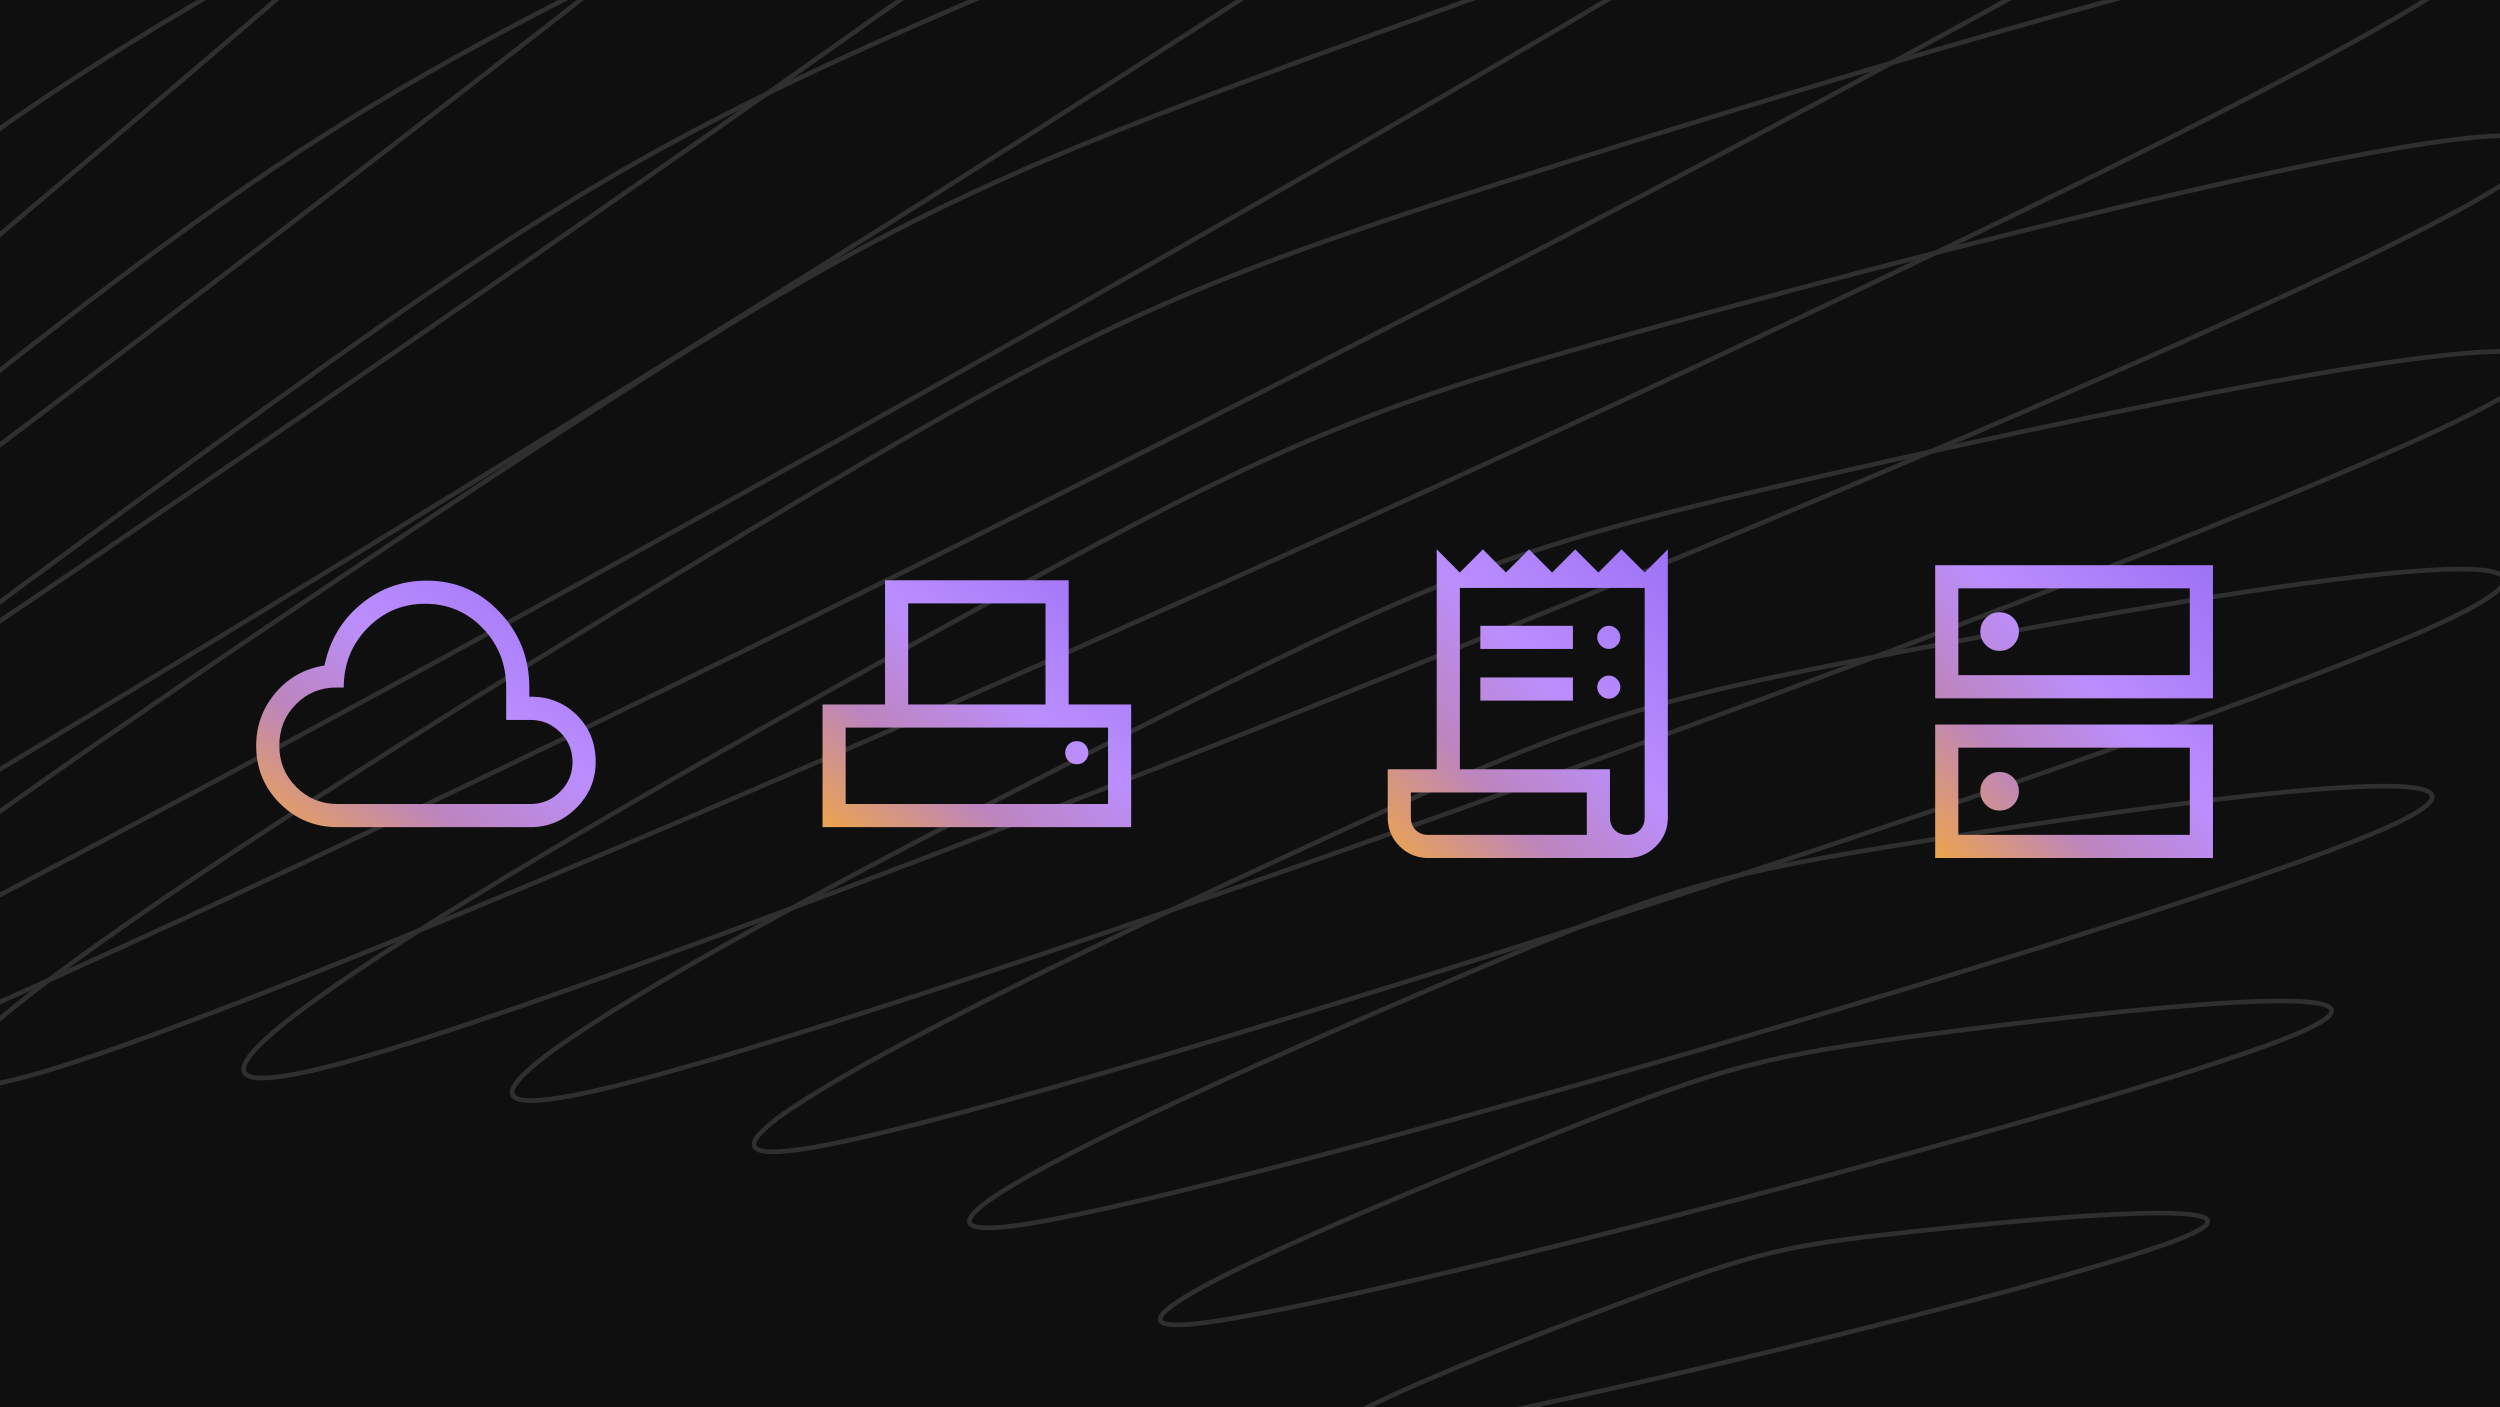
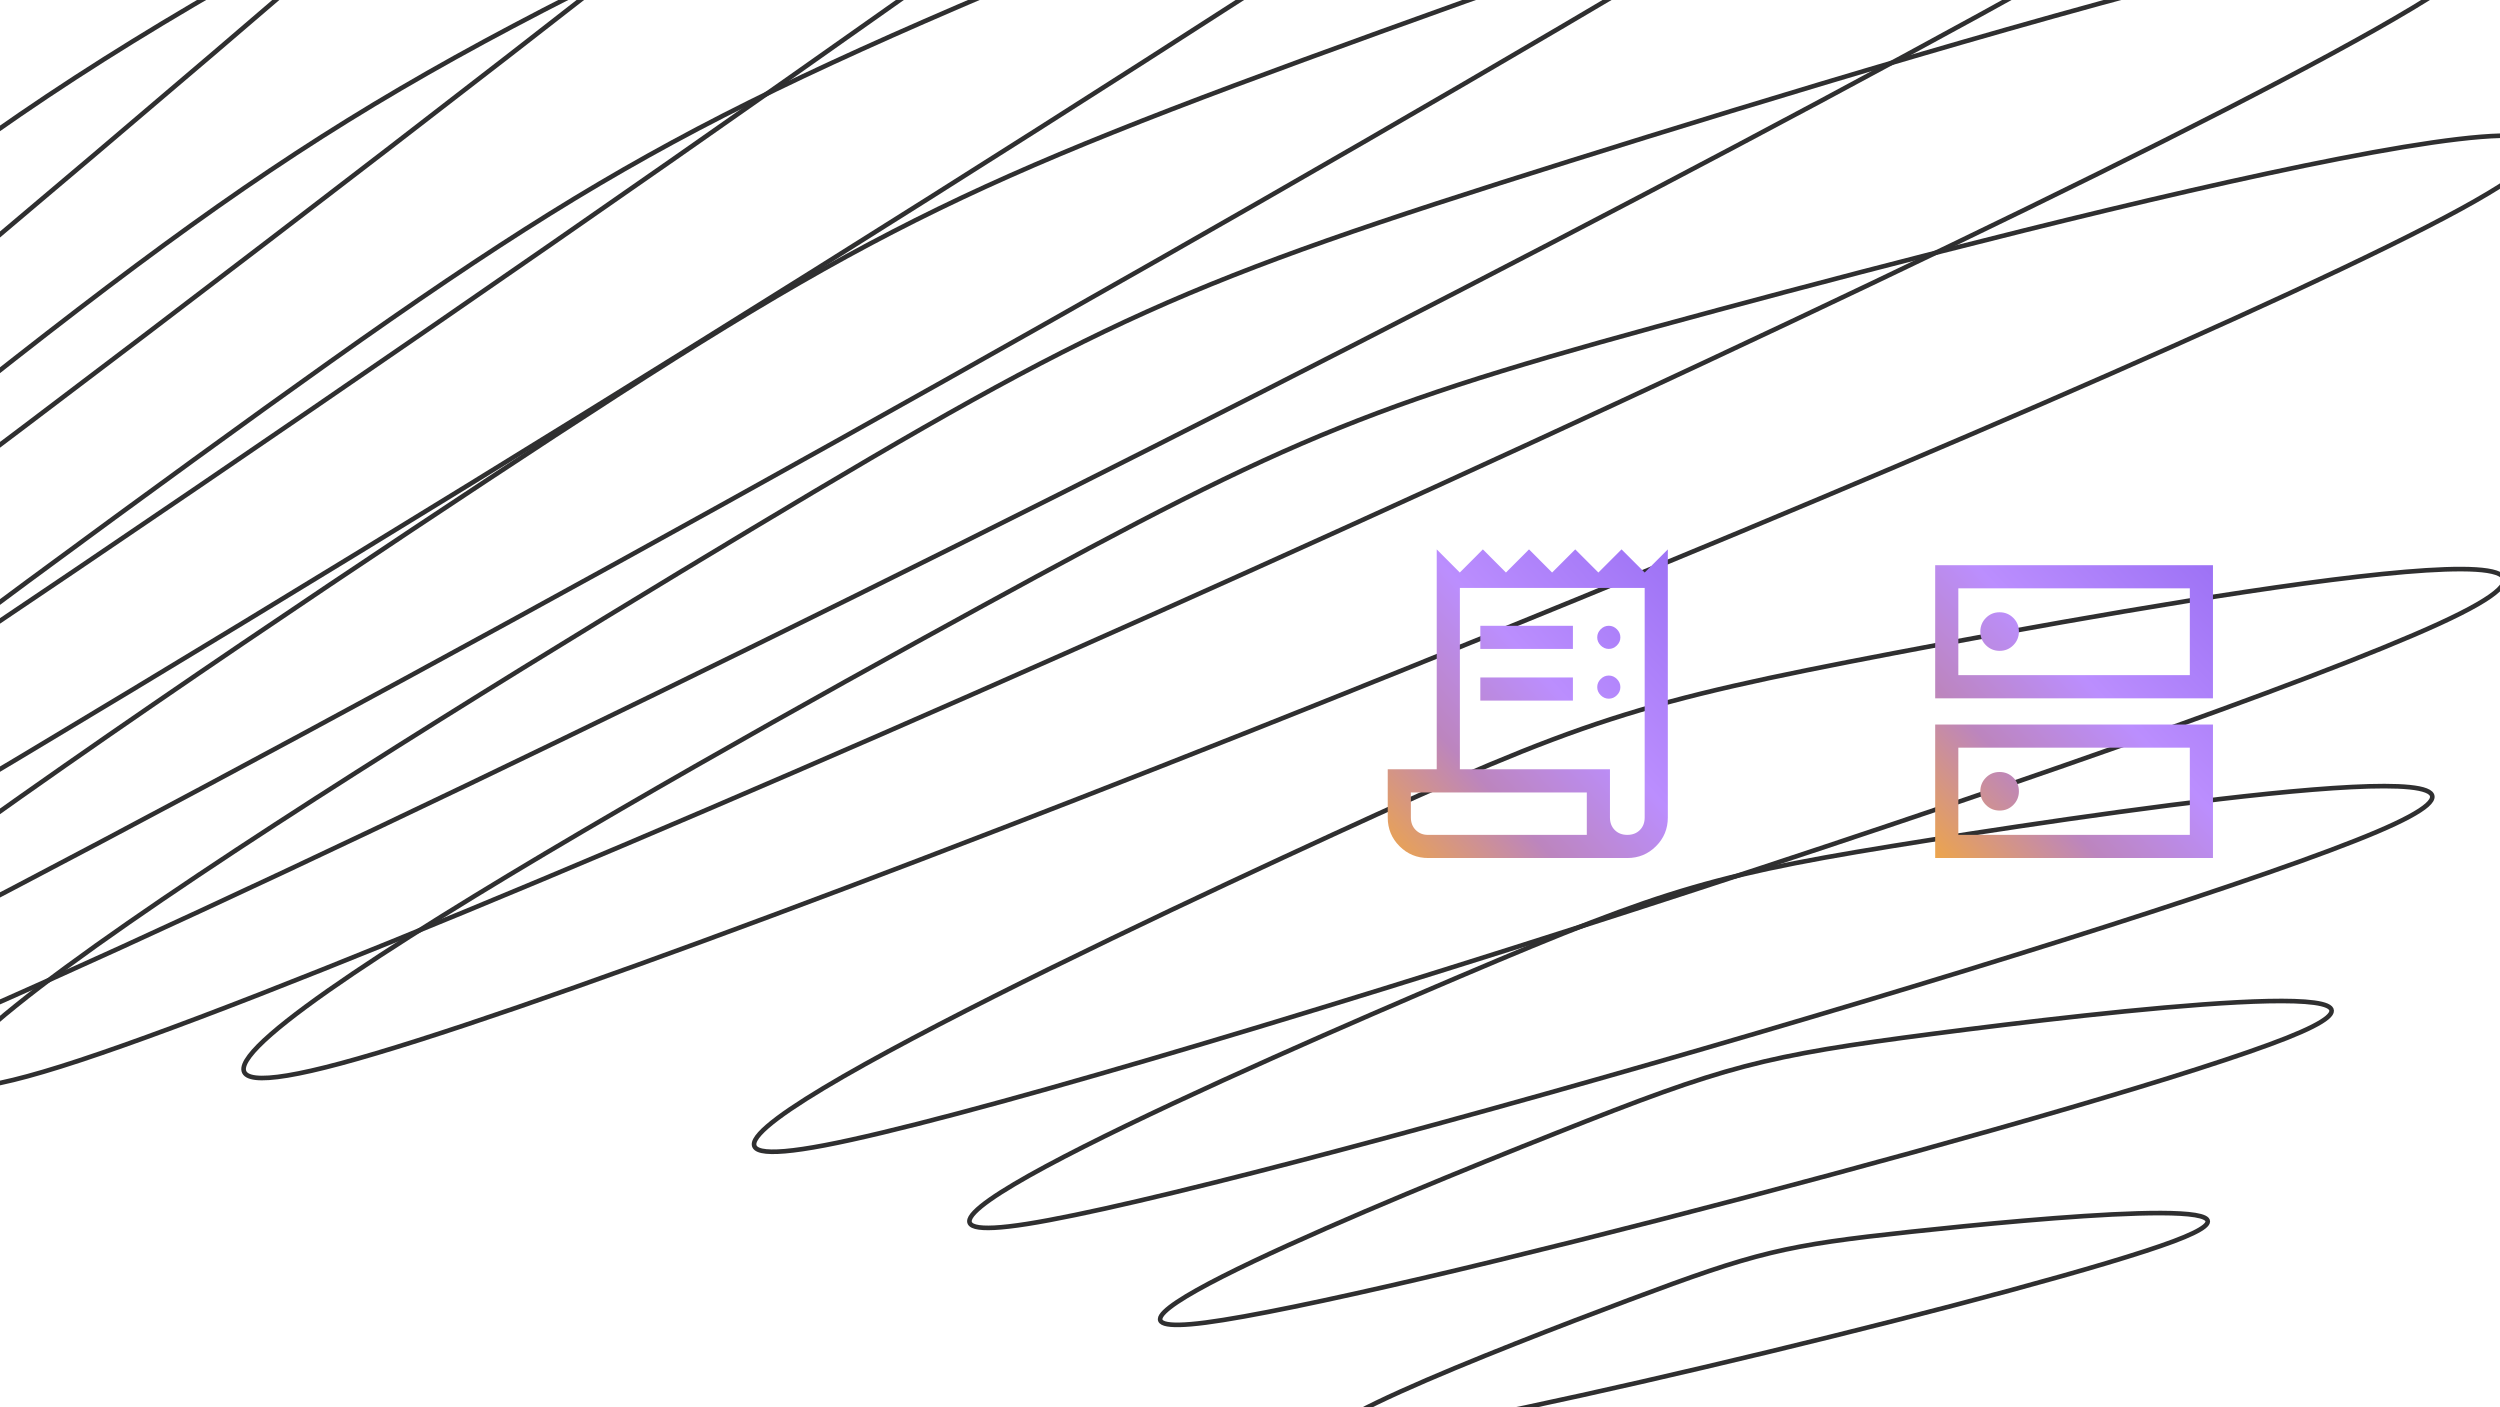
<svg xmlns="http://www.w3.org/2000/svg" width="540" height="304" viewBox="0 0 540 304" fill="none">
  <g clip-path="url(#clip0_4261_42811)">
-     <rect width="540" height="304" fill="#0F0F10" />
-     <path d="M363.324 318.53C381.811 311.9 385.745 311.005 403.955 309.344C422.166 307.683 459.869 304.77 441.382 311.4C422.895 318.029 342.924 336.103 324.714 337.765C306.503 339.426 344.836 325.16 363.324 318.53Z" stroke="#2F2F30" />
    <path d="M351.866 280.788C379.51 270.433 385.404 269.005 412.85 266.051C440.296 263.097 497.136 257.766 469.492 268.121C441.848 278.477 321.824 307.473 294.382 310.434C266.936 313.388 324.222 291.144 351.866 280.788Z" stroke="#2F2F30" />
    <path d="M336.211 244.714C372.88 230.159 380.752 228.089 417.539 223.3C454.341 218.514 530.58 209.643 493.915 224.205C457.246 238.759 297.199 280.894 260.397 285.68C223.606 290.461 299.553 259.262 336.211 244.714Z" stroke="#2F2F30" />
    <path d="M315.201 210.968C360.678 191.626 370.49 188.774 416.752 181.465C463.014 174.156 558.923 160.318 513.446 179.66C467.98 198.996 268.121 257.063 221.859 264.372C175.597 271.681 269.727 230.317 315.201 210.968Z" stroke="#2F2F30" />
    <path d="M287.848 180.294C341.798 155.477 353.556 151.683 409.335 141.037C465.118 130.398 580.882 109.873 526.928 134.682C472.967 159.504 233.873 236.75 178.09 247.389C122.307 258.028 233.883 205.108 287.848 180.294Z" stroke="#2F2F30" />
-     <path d="M253.428 153.454C315.412 122.442 329.04 117.521 394.338 102.638C459.633 87.748 595.25 58.639 533.269 89.658C471.288 120.678 193.984 220.686 128.689 235.576C63.402 250.454 191.447 184.474 253.428 153.454Z" stroke="#2F2F30" />
    <path d="M211.549 131.253C280.941 93.286 296.358 87.074 371.024 66.974C445.693 46.88 600.939 7.157 531.547 45.124C462.143 83.096 148.281 209.594 73.612 229.687C-1.058 249.781 142.142 169.217 211.549 131.253Z" stroke="#2F2F30" />
    <path d="M162.088 114.423C238.12 68.804 255.227 61.099 338.986 34.813C422.733 8.532 597.075 -43.858 521.032 1.767C444.992 47.399 96.859 204.075 13.115 230.363C-70.644 256.649 86.049 160.056 162.088 114.423Z" stroke="#2F2F30" />
    <path d="M105.313 103.632C187.062 49.7 205.7 40.349 298.085 6.92C390.484 -26.507 583.03 -93.564 501.28 -39.631C419.542 14.296 40.16 204.625 -52.225 238.053C-144.624 271.48 23.575 157.559 105.313 103.632Z" stroke="#2F2F30" />
    <path d="M41.832 99.34C128.205 36.574 148.195 25.414 248.607 -16.031C349.019 -57.476 558.535 -141.051 472.174 -78.29C385.8 -15.524 -21.139 211.525 -121.547 252.977C-221.959 294.422 -44.541 162.106 41.832 99.34Z" stroke="#2F2F30" />
    <path d="M-27.469 101.809C62.336 29.81 83.477 16.726 191.142 -33.505C298.795 -83.731 523.743 -185.459 433.927 -113.454C344.121 -41.455 -86.104 224.845 -193.757 275.071C-301.422 325.301 -117.275 173.808 -27.469 101.809Z" stroke="#2F2F30" />
    <path d="M-101.445 111.029C-9.452 29.554 12.608 14.446 126.615 -45.181C240.618 -104.815 479.159 -226.011 387.166 -144.535C295.162 -63.054 -153.661 244.372 -267.676 304.012C-381.683 363.639 -193.45 192.51 -101.445 111.029Z" stroke="#2F2F30" />
    <path d="M-178.825 126.686C-85.883 35.645 -63.145 18.457 56.233 -51.037C175.616 -120.522 425.768 -262.181 332.83 -171.133C239.889 -80.092 -222.688 269.658 -342.082 339.149C-461.461 408.642 -271.766 217.726 -178.825 126.686Z" stroke="#2F2F30" />
    <path d="M-258.218 148.154C-165.536 47.611 -142.36 28.32 -18.594 -51.308C105.167 -130.943 364.882 -293.673 272.204 -193.123C179.51 -92.574 -292.063 299.97 -415.825 379.605C-539.59 459.233 -350.912 248.703 -258.218 148.154Z" stroke="#2F2F30" />
    <path d="M308.5 185.333C306.069 185.333 304.003 184.483 302.302 182.781C300.601 181.08 299.75 179.014 299.75 176.583V166.167H310.333V118.667L315.317 123.667L320.3 118.667L325.283 123.667L330.267 118.667L335.25 123.667L340.25 118.667L345.25 123.667L350.25 118.667L355.25 123.667L360.25 118.667V176.583C360.25 179.014 359.399 181.08 357.698 182.781C355.997 184.483 353.931 185.333 351.5 185.333H308.5ZM351.5 180.333C352.611 180.333 353.514 179.986 354.208 179.292C354.903 178.597 355.25 177.694 355.25 176.583V127H315.333V166.167H347.75V176.583C347.75 177.694 348.097 178.597 348.792 179.292C349.486 179.986 350.389 180.333 351.5 180.333ZM319.75 140.167V135.167H339.75V140.167H319.75ZM319.75 151.333V146.333H339.75V151.333H319.75ZM347.5 140.167C346.833 140.167 346.25 139.917 345.75 139.417C345.25 138.917 345 138.333 345 137.667C345 137 345.25 136.417 345.75 135.917C346.25 135.417 346.833 135.167 347.5 135.167C348.167 135.167 348.75 135.417 349.25 135.917C349.75 136.417 350 137 350 137.667C350 138.333 349.75 138.917 349.25 139.417C348.75 139.917 348.167 140.167 347.5 140.167ZM347.5 150.917C346.833 150.917 346.25 150.667 345.75 150.167C345.25 149.667 345 149.083 345 148.417C345 147.75 345.25 147.167 345.75 146.667C346.25 146.167 346.833 145.917 347.5 145.917C348.167 145.917 348.75 146.167 349.25 146.667C349.75 147.167 350 147.75 350 148.417C350 149.083 349.75 149.667 349.25 150.167C348.75 150.667 348.167 150.917 347.5 150.917ZM308.417 180.333H342.75V171.167H304.75V176.583C304.75 177.694 305.101 178.597 305.804 179.292C306.507 179.986 307.378 180.333 308.417 180.333Z" fill="url(#paint0_linear_4261_42811)" />
-     <path d="M177.667 178.667V152.167H191.167V125.333H230.833V152.167H244.333V178.667H177.667ZM196.167 152.167H225.833V130.333H196.167V152.167ZM182.667 173.667H239.333V157.167H182.667V173.667ZM232.598 165.083C233.31 165.083 233.903 164.842 234.375 164.36C234.847 163.878 235.083 163.281 235.083 162.569C235.083 161.856 234.842 161.264 234.36 160.792C233.878 160.319 233.281 160.083 232.569 160.083C231.856 160.083 231.264 160.324 230.792 160.806C230.319 161.288 230.083 161.886 230.083 162.598C230.083 163.31 230.324 163.903 230.806 164.375C231.288 164.847 231.885 165.083 232.598 165.083Z" fill="url(#paint1_linear_4261_42811)" />
-     <path d="M72.917 178.667C68.028 178.667 63.875 176.958 60.459 173.542C57.042 170.125 55.334 165.972 55.334 161.083C55.334 156.75 56.722 152.944 59.5 149.667C62.278 146.389 65.806 144.417 70.084 143.75C71.195 138.361 73.806 133.958 77.917 130.542C82.028 127.125 86.778 125.417 92.167 125.417C98.389 125.417 103.639 127.681 107.917 132.208C112.195 136.736 114.333 142.167 114.333 148.5V150.5C118.333 150.389 121.722 151.681 124.5 154.375C127.278 157.069 128.667 160.472 128.667 164.583C128.667 168.417 127.278 171.722 124.5 174.5C121.722 177.278 118.417 178.667 114.583 178.667H72.917ZM72.917 173.667H114.583C117.083 173.667 119.222 172.778 121 171C122.778 169.222 123.667 167.083 123.667 164.583C123.667 162.083 122.778 159.944 121 158.167C119.222 156.389 117.083 155.5 114.583 155.5H109.333V148.5C109.333 143.444 107.639 139.167 104.25 135.667C100.861 132.167 96.722 130.417 91.834 130.417C86.945 130.417 82.792 132.167 79.375 135.667C75.959 139.167 74.25 143.444 74.25 148.5H72.667C69.222 148.5 66.306 149.708 63.917 152.125C61.528 154.542 60.334 157.528 60.334 161.083C60.334 164.583 61.556 167.556 64 170C66.445 172.444 69.417 173.667 72.917 173.667Z" fill="url(#paint2_linear_4261_42811)" />
    <path d="M431.907 132.25C430.747 132.25 429.764 132.656 428.958 133.468C428.153 134.28 427.75 135.266 427.75 136.427C427.75 137.587 428.156 138.569 428.968 139.375C429.78 140.181 430.766 140.583 431.927 140.583C433.087 140.583 434.069 140.177 434.875 139.365C435.681 138.553 436.083 137.567 436.083 136.407C436.083 135.247 435.677 134.264 434.865 133.458C434.053 132.653 433.067 132.25 431.907 132.25ZM431.907 166.75C430.747 166.75 429.764 167.156 428.958 167.968C428.153 168.78 427.75 169.766 427.75 170.927C427.75 172.087 428.156 173.069 428.968 173.875C429.78 174.681 430.766 175.083 431.927 175.083C433.087 175.083 434.069 174.677 434.875 173.865C435.681 173.053 436.083 172.067 436.083 170.907C436.083 169.747 435.677 168.764 434.865 167.958C434.053 167.153 433.067 166.75 431.907 166.75ZM418 150.833V122.083H478V150.833H418ZM423 127.083V145.833H473V127.083H423ZM418 185.333V156.5H478V185.333H418ZM423 161.5V180.333H473V161.5H423Z" fill="url(#paint3_linear_4261_42811)" />
  </g>
  <defs>
    <linearGradient id="paint0_linear_4261_42811" x1="295.666" y1="191" x2="366.611" y2="125.563" gradientUnits="userSpaceOnUse">
      <stop stop-color="#E76F51" />
      <stop offset="0" stop-color="#F9AD2E" />
      <stop offset="0.343" stop-color="#BC85BE" />
      <stop offset="0.604" stop-color="#BB8EFE" />
      <stop offset="1" stop-color="#9D72F5" />
    </linearGradient>
    <linearGradient id="paint1_linear_4261_42811" x1="173.167" y1="183.2" x2="228.514" y2="112.882" gradientUnits="userSpaceOnUse">
      <stop stop-color="#E76F51" />
      <stop offset="0" stop-color="#F9AD2E" />
      <stop offset="0.343" stop-color="#BC85BE" />
      <stop offset="0.604" stop-color="#BB8EFE" />
      <stop offset="1" stop-color="#9D72F5" />
    </linearGradient>
    <linearGradient id="paint2_linear_4261_42811" x1="50.383" y1="183.193" x2="104.166" y2="107.912" gradientUnits="userSpaceOnUse">
      <stop stop-color="#E76F51" />
      <stop offset="0" stop-color="#F9AD2E" />
      <stop offset="0.343" stop-color="#BC85BE" />
      <stop offset="0.604" stop-color="#BB8EFE" />
      <stop offset="1" stop-color="#9D72F5" />
    </linearGradient>
    <linearGradient id="paint3_linear_4261_42811" x1="413.95" y1="190.71" x2="481.433" y2="125.644" gradientUnits="userSpaceOnUse">
      <stop stop-color="#E76F51" />
      <stop offset="0" stop-color="#F9AD2E" />
      <stop offset="0.343" stop-color="#BC85BE" />
      <stop offset="0.604" stop-color="#BB8EFE" />
      <stop offset="1" stop-color="#9D72F5" />
    </linearGradient>
    <clipPath id="clip0_4261_42811">
      <rect width="540" height="304" fill="white" />
    </clipPath>
  </defs>
</svg>